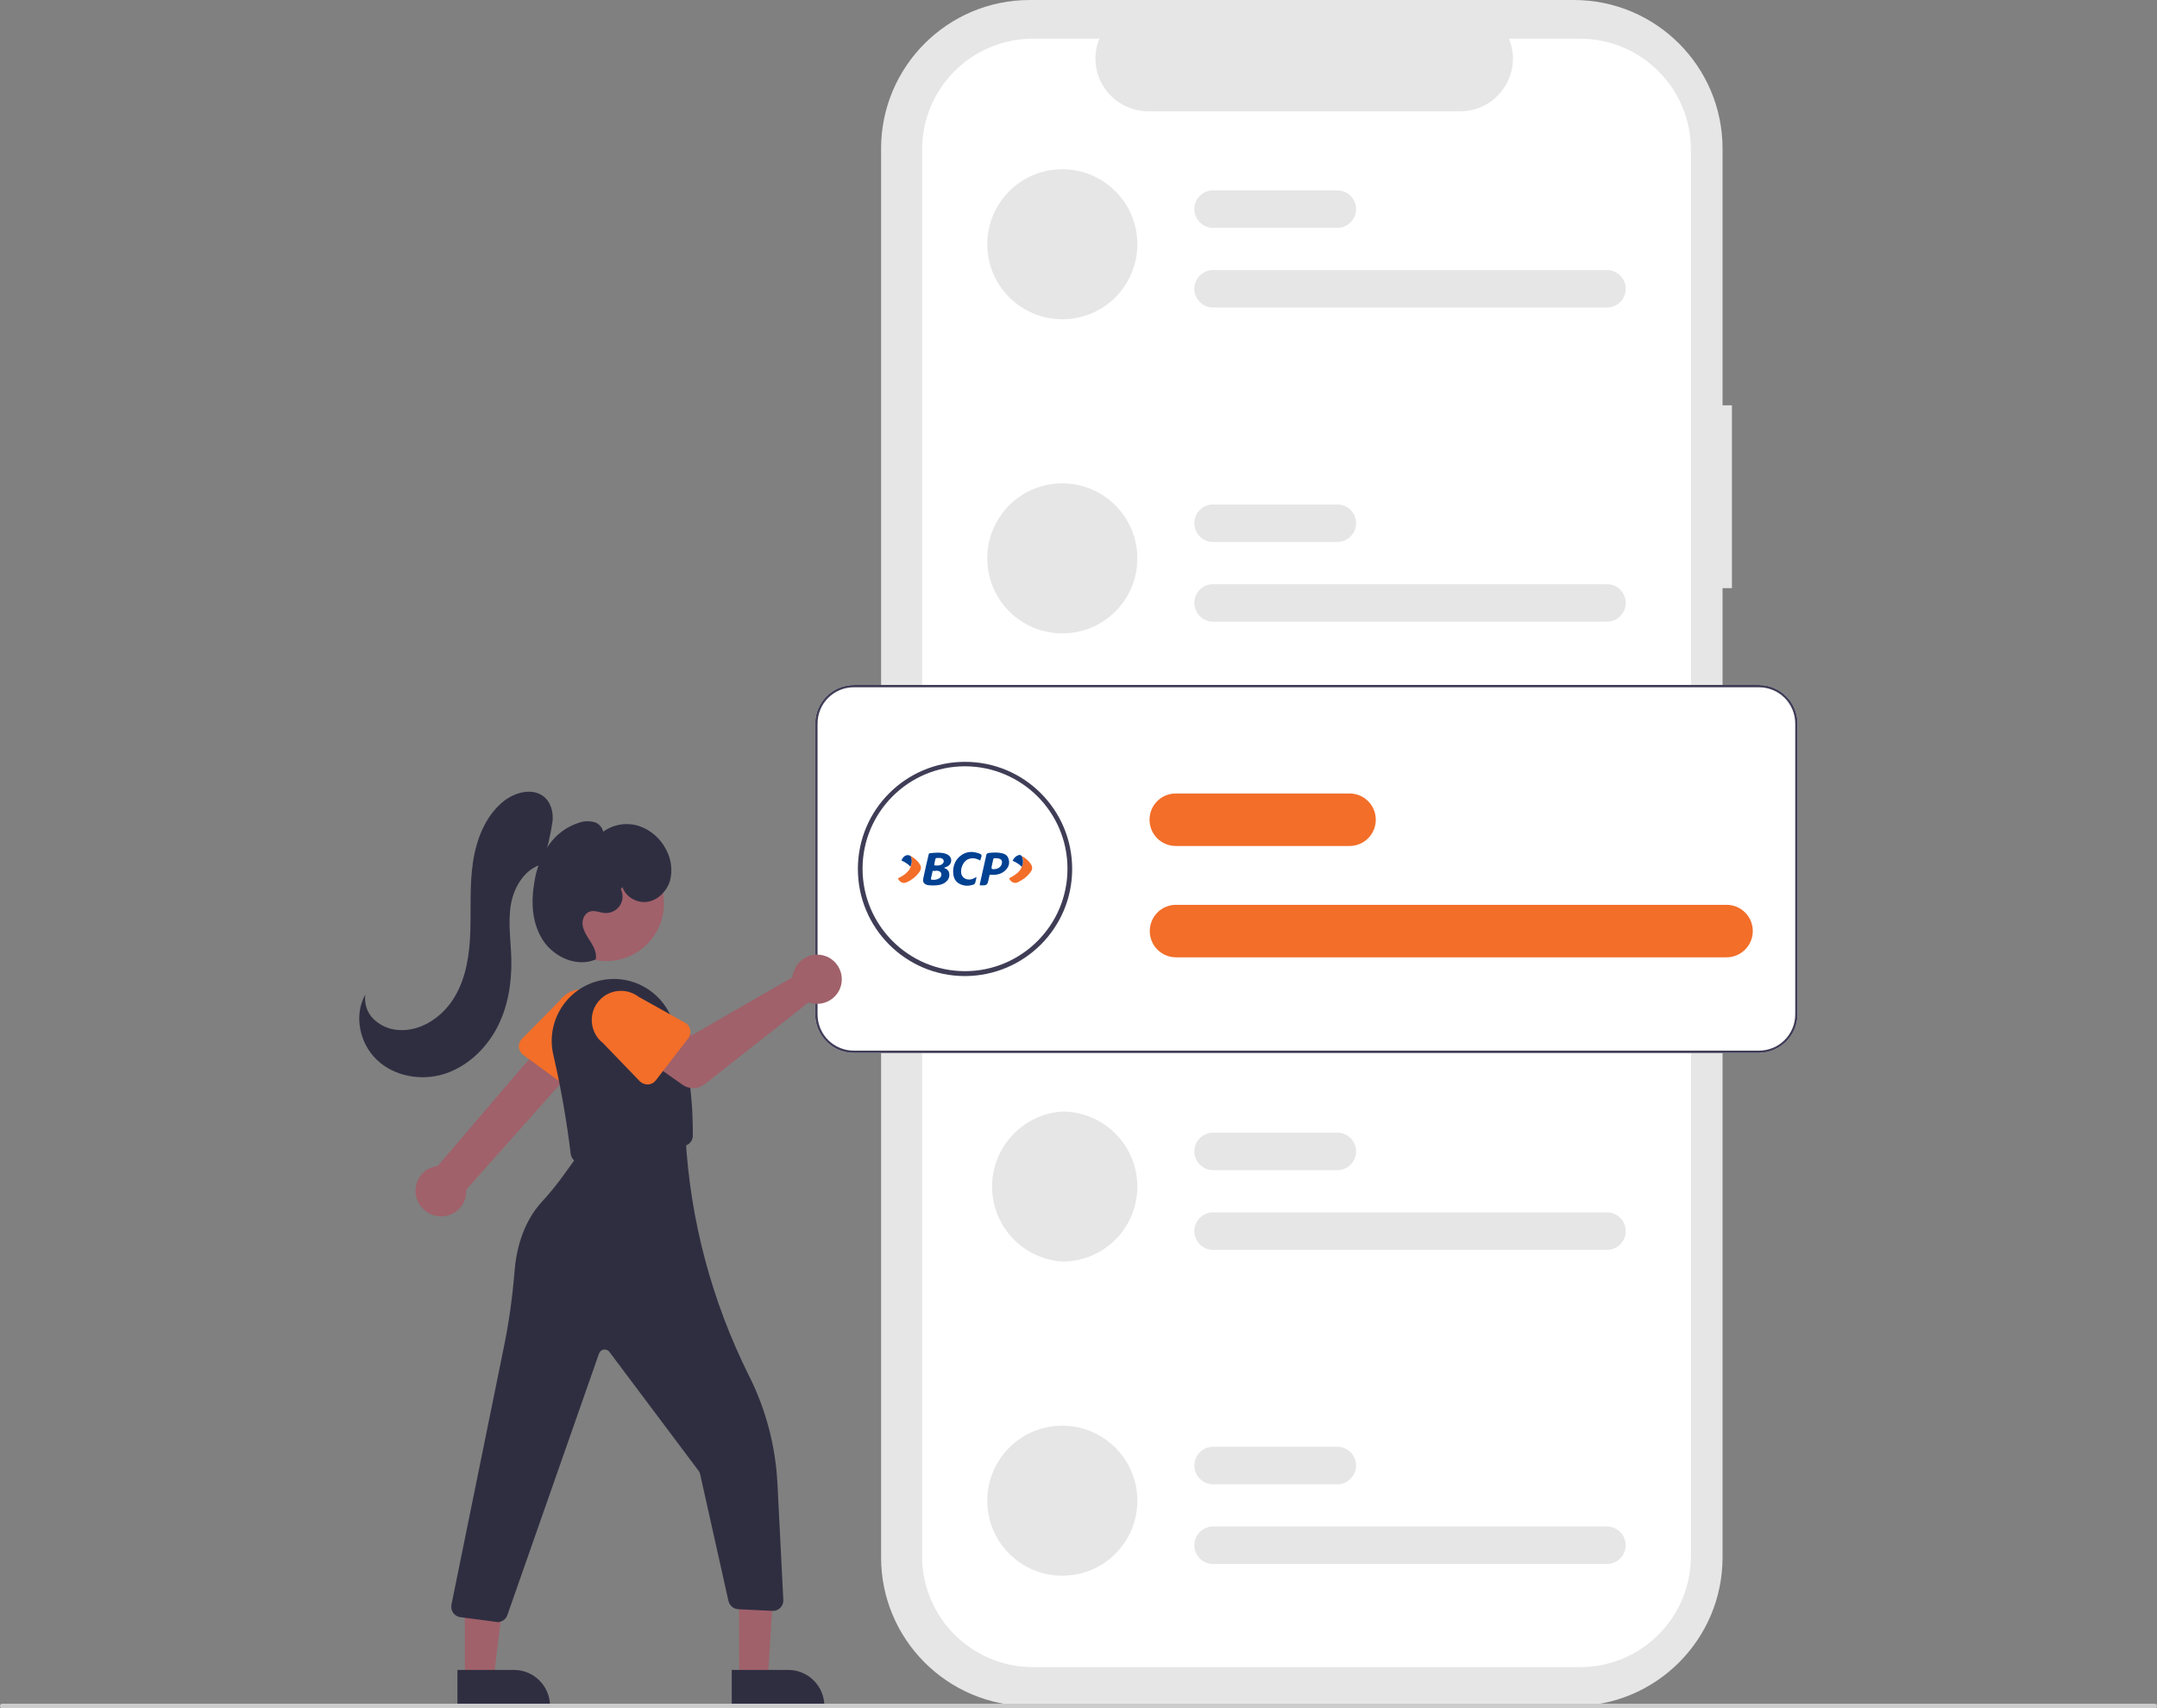
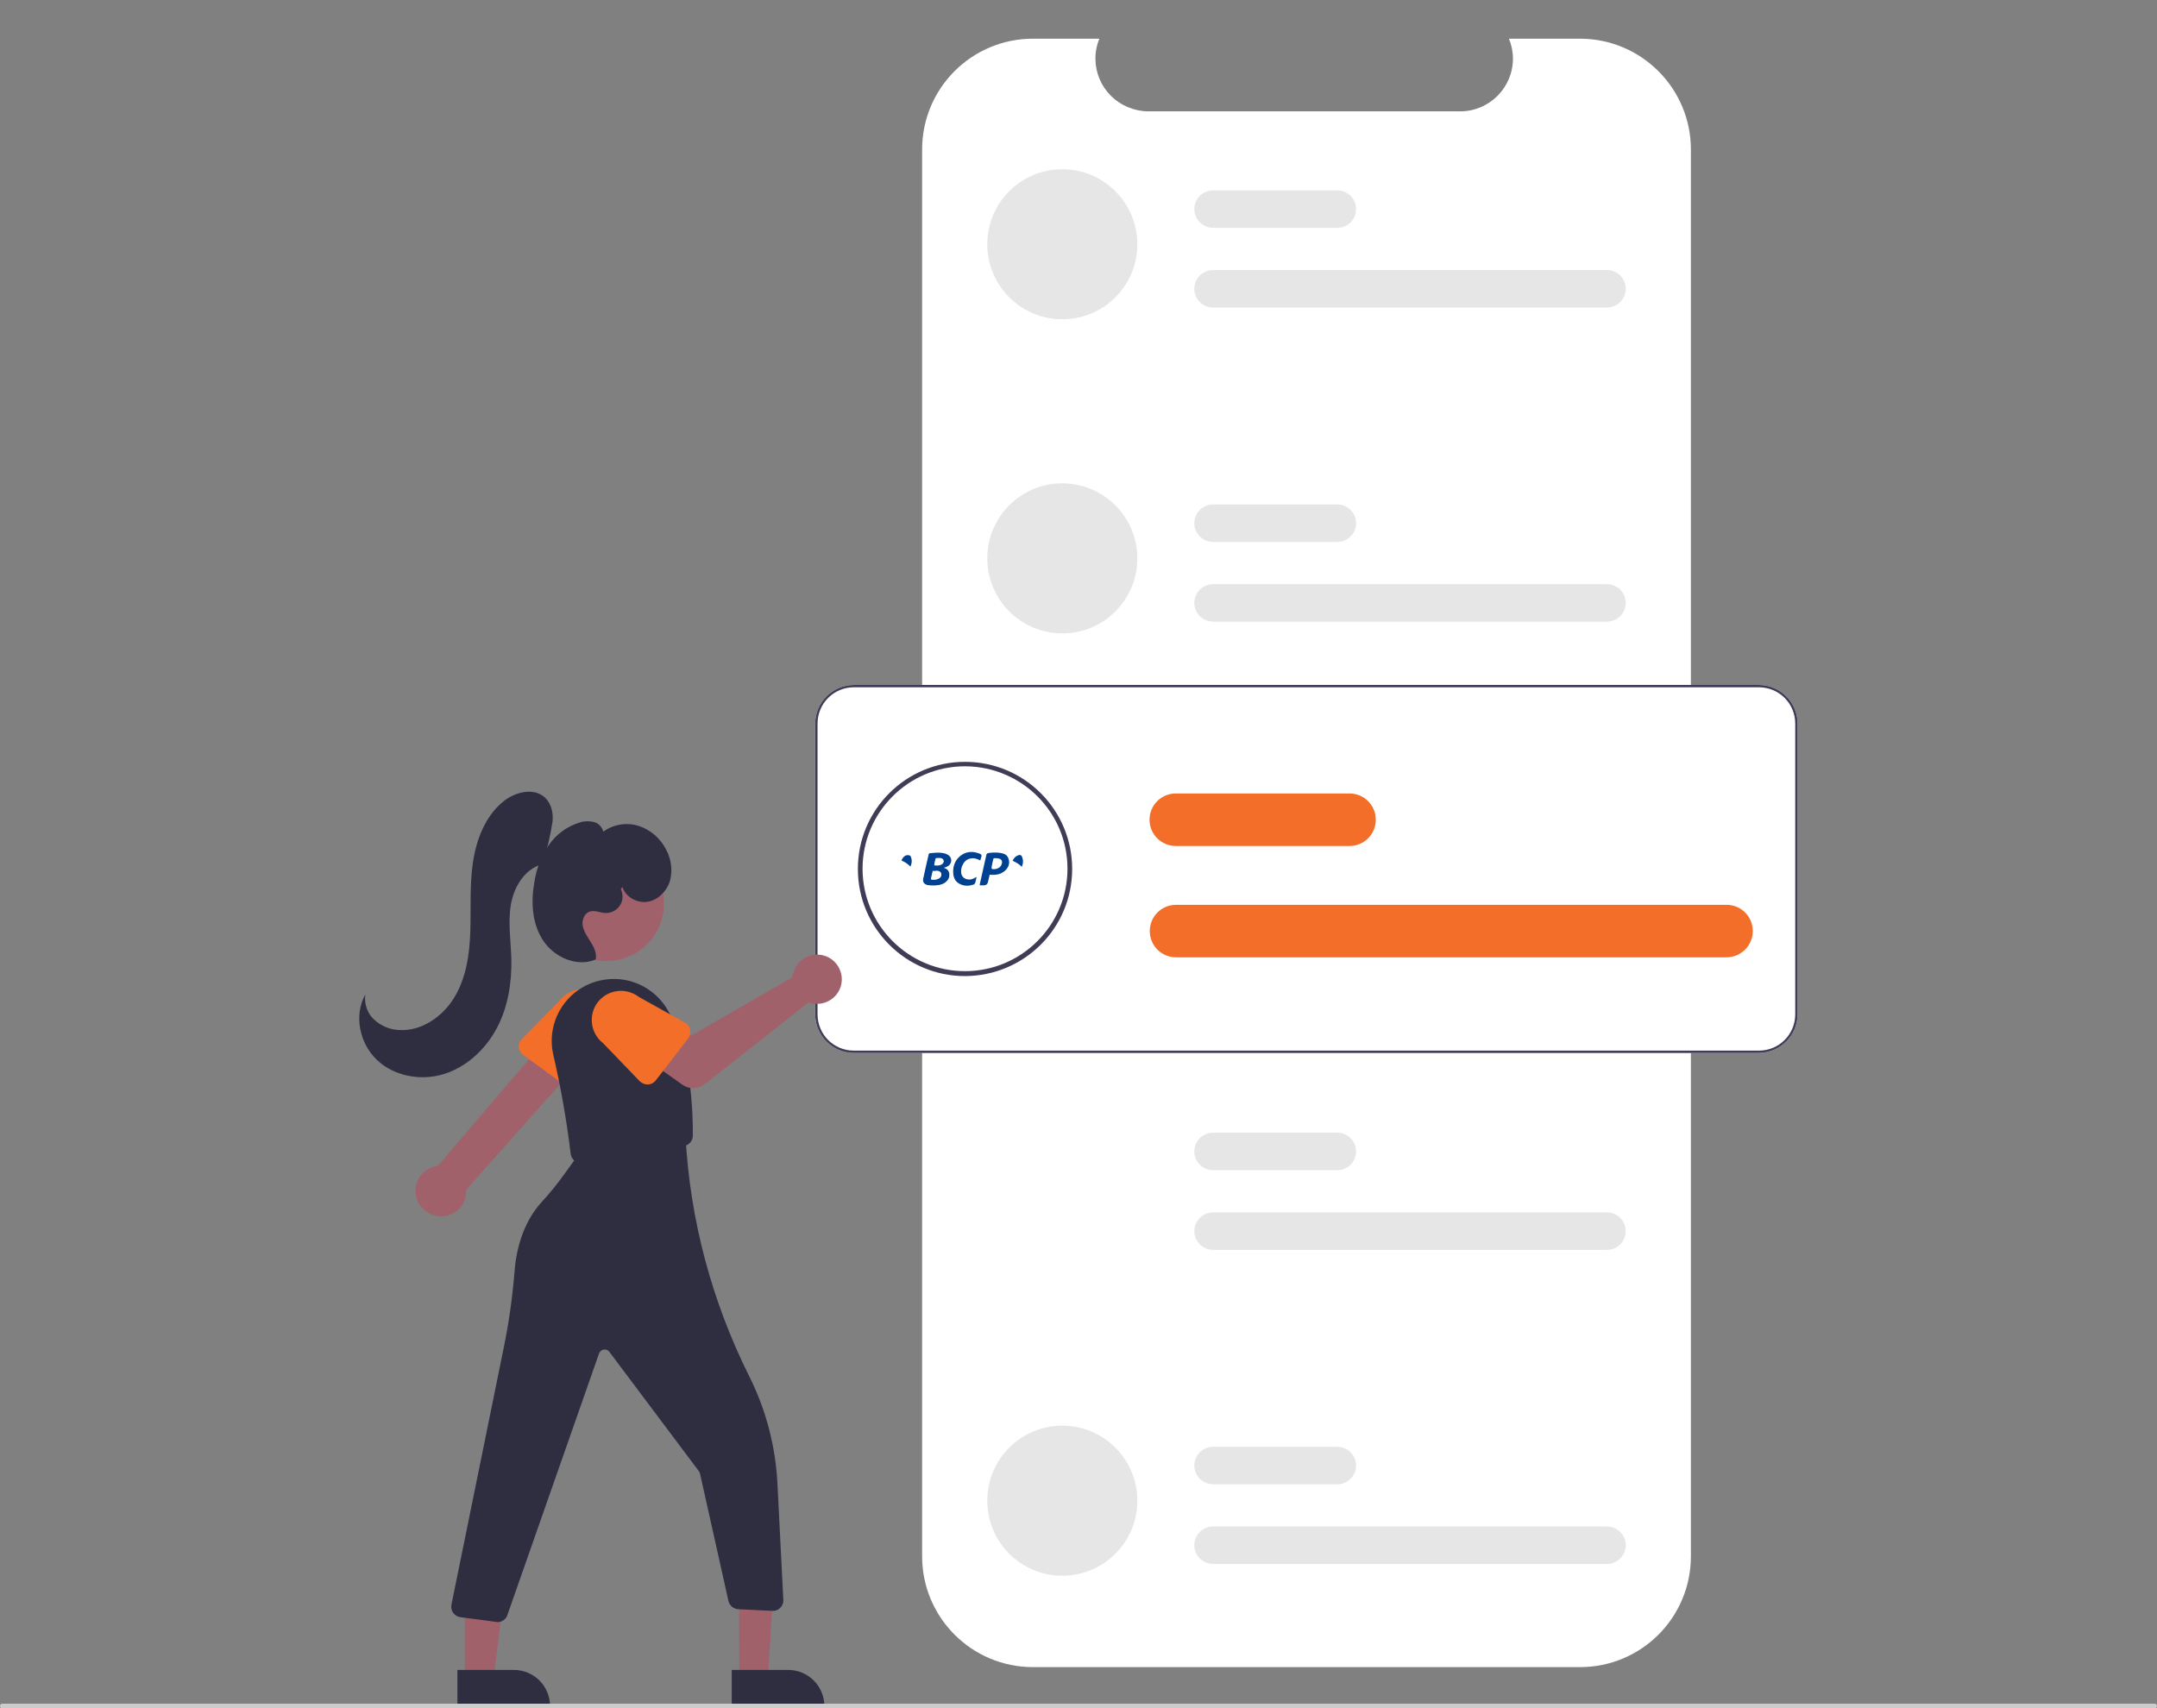
<svg xmlns="http://www.w3.org/2000/svg" version="1.1" id="Layer_1" x="0px" y="0px" viewBox="0 0 920 728.8" style="enable-background:new 0 0 920 728.8;" xml:space="preserve">
  <rect x="0" y="0" width="920" height="728.8" fill="#808080" stroke="none" />
  <style type="text/css">
	.st0{fill:#E6E6E6;}
	.st1{fill:#FFFFFF;}
	.st2{fill:#3F3D56;}
	.st3{fill:#F26E29;}
	.st4{fill:#A0616A;}
	.st5{fill:#2F2E41;}
	.st6{fill:#CCCCCC;}
	.st7{fill:#004192;}
</style>
-   <path class="st0" d="M738.7,172.9h-4V63.4c0-35-28.4-63.4-63.4-63.4c0,0,0,0,0,0H439.2c-35,0-63.4,28.4-63.4,63.4v601  c0,35,28.4,63.4,63.4,63.4h232.1c35,0,63.4-28.4,63.4-63.4V250.9h4L738.7,172.9z" />
  <path class="st1" d="M721.2,63.8v600.1c0,26.2-21.2,47.3-47.3,47.3H440.6c-26.2,0-47.3-21.2-47.3-47.3V63.8  c0-26.2,21.2-47.3,47.3-47.3h28.3c-4.7,11.5,0.8,24.6,12.4,29.3c2.7,1.1,5.6,1.7,8.5,1.7h133c12.4,0,22.5-10.1,22.5-22.5  c0-2.9-0.6-5.8-1.7-8.5h30.3C700,16.5,721.2,37.7,721.2,63.8z" />
  <path class="st0" d="M453.1,72.2c-17.7,0-32,14.3-32,32s14.3,32,32,32h0c17.7,0,32-14.3,32-32S470.7,72.2,453.1,72.2z" />
  <path class="st0" d="M685.4,131.2h-168c-4.4,0-8-3.6-8-8s3.6-8,8-8h168c4.4,0,8,3.6,8,8S689.8,131.2,685.4,131.2z" />
  <path class="st0" d="M570.4,97.2h-53c-4.4,0-8-3.6-8-8s3.6-8,8-8h53c4.4,0,8,3.6,8,8S574.8,97.2,570.4,97.2z" />
  <path class="st0" d="M453.1,206.2c-17.7,0-32,14.3-32,32s14.3,32,32,32h0c17.7,0,32-14.3,32-32S470.7,206.2,453.1,206.2z" />
  <path class="st0" d="M685.4,265.2h-168c-4.4,0-8-3.6-8-8s3.6-8,8-8h168c4.4,0,8,3.6,8,8S689.8,265.2,685.4,265.2z" />
  <path class="st0" d="M570.4,231.2h-53c-4.4,0-8-3.6-8-8s3.6-8,8-8h53c4.4,0,8,3.6,8,8S574.8,231.2,570.4,231.2z" />
-   <path class="st0" d="M453.1,474.2c-17.6,1.1-31,16.4-29.9,34c1,16.1,13.8,28.9,29.9,30h0c17.7,0,32-14.3,32-32  C485.1,488.5,470.7,474.2,453.1,474.2z" />
  <path class="st0" d="M685.4,533.2h-168c-4.4,0-8-3.6-8-8s3.6-8,8-8h168c4.4,0,8,3.6,8,8S689.8,533.2,685.4,533.2z" />
  <path class="st0" d="M570.4,499.2h-53c-4.4,0-8-3.6-8-8s3.6-8,8-8h53c4.4,0,8,3.6,8,8S574.8,499.2,570.4,499.2z" />
  <path class="st0" d="M453.1,608.2c-17.7,0-32,14.3-32,32s14.3,32,32,32h0c17.7,0,32-14.3,32-32S470.7,608.2,453.1,608.2z" />
  <path class="st0" d="M685.4,667.2h-168c-4.4,0-8-3.6-8-8s3.6-8,8-8h168c4.4,0,8,3.6,8,8S689.8,667.2,685.4,667.2z" />
  <path class="st0" d="M570.4,633.2h-53c-4.4,0-8-3.6-8-8s3.6-8,8-8h53c4.4,0,8,3.6,8,8S574.8,633.2,570.4,633.2z" />
  <path class="st1" d="M750.2,449.2h-386c-9.1,0-16.5-7.4-16.5-16.5v-124c0-9.1,7.4-16.5,16.5-16.5h386c9.1,0,16.5,7.4,16.5,16.5v124  C766.7,441.8,759.3,449.1,750.2,449.2z" />
  <path class="st2" d="M411.6,416.4c-25.3,0-45.7-20.5-45.7-45.7c0-25.3,20.5-45.7,45.7-45.7c25.3,0,45.7,20.5,45.7,45.7l0,0  C457.3,395.9,436.9,416.3,411.6,416.4z M411.6,326.9c-24.1,0-43.7,19.6-43.7,43.7c0,24.1,19.6,43.7,43.7,43.7s43.7-19.6,43.7-43.7  l0,0C455.3,346.5,435.8,327,411.6,326.9z" />
  <path class="st3" d="M736.4,408.4H501.6c-6.2,0-11.2-5-11.2-11.2s5-11.2,11.2-11.2c0,0,0,0,0,0h234.8c6.2,0,11.2,5,11.2,11.2  S742.5,408.4,736.4,408.4C736.4,408.4,736.4,408.4,736.4,408.4z" />
  <path class="st3" d="M575.6,360.9h-74.1c-6.2,0-11.2-5-11.2-11.2s5-11.2,11.2-11.2c0,0,0,0,0,0h74.1c6.2,0,11.2,5,11.2,11.2  S581.8,360.9,575.6,360.9C575.6,360.9,575.6,360.9,575.6,360.9z" />
  <path class="st2" d="M750.2,449.2h-386c-9.1,0-16.5-7.4-16.5-16.5v-124c0-9.1,7.4-16.5,16.5-16.5h386c9.1,0,16.5,7.4,16.5,16.5v124  C766.7,441.8,759.3,449.1,750.2,449.2z M364.2,293.2c-8.6,0-15.5,6.9-15.5,15.5v124c0,8.6,6.9,15.5,15.5,15.5h386  c8.6,0,15.5-6.9,15.5-15.5v-124c0-8.6-6.9-15.5-15.5-15.5H364.2z" />
  <path class="st4" d="M177.7,511.2c-1.7-5.7,1.4-11.7,7.1-13.4c0.6-0.2,1.2-0.3,1.9-0.4l51.3-60l12,12.6l-51.1,57.5  c0.3,6-4.2,11.1-10.2,11.4C183.7,519.1,179.2,515.9,177.7,511.2L177.7,511.2z" />
  <path class="st3" d="M221.3,446.7c-0.1-1.3,0.4-2.6,1.3-3.5l15.9-16.1c4.1-5.6,11.9-6.8,17.5-2.7c5.6,4.1,6.8,11.8,2.8,17.4  l-10.5,20.1c-1.2,2.2-3.9,3-6.1,1.9c-0.2-0.1-0.4-0.2-0.6-0.3L223.1,450C222.1,449.2,221.4,448,221.3,446.7z" />
  <circle class="st4" cx="258.6" cy="385.4" r="24.6" />
  <path class="st5" d="M245.2,495.3c-1-0.7-1.6-1.8-1.8-3.1c-1.7-14.2-4.2-28.3-7.4-42.2c-3.3-14.3,5.7-28.5,19.9-31.7  c11.7-2.7,23.6,2.8,29.3,13.3c9.7,18.1,10.4,43,10.3,52.9c0,2.2-1.6,4-3.8,4.4l-43.1,7.3c-0.3,0-0.5,0.1-0.8,0.1  C246.9,496.2,246,495.8,245.2,495.3z" />
  <path class="st4" d="M338.2,415.3c-0.1,0.5-0.2,1.1-0.2,1.6l-43,24.8l-10.4-6l-11.1,14.6l17.5,12.4c2.9,2.1,6.8,2,9.6-0.2l44.3-34.9  c5.4,2,11.5-0.8,13.5-6.2s-0.8-11.5-6.2-13.5c-5.4-2-11.5,0.8-13.5,6.2C338.5,414.5,338.3,414.9,338.2,415.3L338.2,415.3z" />
  <path class="st3" d="M293.6,442.9l-13.9,18c-1.5,2-4.3,2.3-6.3,0.8c-0.2-0.1-0.3-0.3-0.5-0.4l-15.7-16.3c-5.4-4.2-6.4-12.1-2.2-17.5  c4.2-5.4,12-6.4,17.5-2.2l19.7,11c2.2,1.2,2.9,4,1.7,6.1C293.9,442.5,293.7,442.7,293.6,442.9L293.6,442.9z" />
  <polygon class="st4" points="315.3,716.4 327.5,716.4 330.4,669.3 315.2,669.2 " />
  <path class="st5" d="M312.1,712.4l24.1,0h0c8.5,0,15.4,6.9,15.4,15.4c0,0,0,0,0,0v0.5l-39.5,0L312.1,712.4z" />
  <polygon class="st4" points="198.3,716.4 210.5,716.4 216.3,669.2 198.2,669.2 " />
  <path class="st5" d="M195.1,712.4l24.1,0h0c8.5,0,15.4,6.9,15.4,15.4c0,0,0,0,0,0v0.5l-39.5,0L195.1,712.4z" />
  <path class="st5" d="M211.6,691.9l-15.2-2c-2.5-0.3-4.2-2.6-3.9-5c0-0.2,0.1-0.4,0.1-0.6l22.2-109.1c2.2-10.6,3.7-21.3,4.6-32.1  c0.6-8.8,3.2-21.2,11.8-30.5c3.5-3.8,6.7-7.8,9.7-12l6.7-9.3l44.8-7.1l0,0.6c1.9,35.6,11.2,70.3,27.1,102.2  c7.2,14.3,11.3,30,12.1,46l2.5,49.5c0.1,1.3-0.4,2.5-1.3,3.4c-0.9,0.9-2.1,1.4-3.4,1.3l-14.5-0.7c-2-0.1-3.7-1.5-4.2-3.5l-12.1-54.2  c-0.1-0.5-0.3-0.9-0.6-1.3l-38.1-50.8c-0.8-1.1-2.4-1.3-3.5-0.5c-0.4,0.3-0.7,0.7-0.9,1.2l-39.1,111.6c-0.6,1.8-2.3,3-4.3,3  C212,691.9,211.8,691.9,211.6,691.9z" />
  <path class="st5" d="M231.4,368.3c2-5.9,3.4-12,4.3-18.1c0.3-3.6-0.6-7.4-3.2-9.9c-4.9-4.6-13.2-2.4-18.3,2  c-7.4,6.3-11.1,16.1-12.5,25.7s-0.8,19.4-1.1,29.2s-1.7,19.7-6.7,28.1c-5,8.4-14.2,14.8-23.9,14.1c-3.9-0.2-7.6-1.8-10.5-4.5  c-2.9-2.7-4.2-6.7-3.7-10.6c-5,8.9-2.4,20.9,5,27.9s18.8,9,28.5,6s17.7-10.5,22.5-19.4s6.5-19.4,6.3-29.5  c-0.2-7.8-1.5-15.7-0.2-23.4s6.1-15.5,13.7-17.3L231.4,368.3z" />
  <path class="st5" d="M265.5,378.4c1.3,4.3,6.3,7,10.7,6.3s8.1-4.4,9.5-8.7c1.2-4.4,0.7-9.1-1.4-13.2c-2.4-4.9-6.6-8.7-11.7-10.4  c-5.2-1.7-10.9-0.8-15.3,2.4c-0.5-2-2-3.6-3.9-4.1c-1.9-0.5-4-0.5-5.9,0.1c-5.5,1.6-10.3,5.1-13.5,9.8c-3.2,4.8-5.3,10.2-6.1,15.8  c-1.5,8.5-1,17.7,3.8,24.9s14.5,11.4,22.4,8c0.5-2.5-0.7-5.1-2-7.2s-2.9-4.3-3.5-6.8s0.5-5.6,2.9-6.4c2.1-0.7,4.3,0.4,6.5,0.6  c3.9,0.2,7.3-2.7,7.5-6.6c0.1-1.2-0.2-2.5-0.7-3.6L265.5,378.4z" />
  <path class="st6" d="M919,728.8H1c-0.6,0-1-0.4-1-1s0.4-1,1-1h918c0.6,0,1,0.4,1,1S919.6,728.8,919,728.8z" />
  <path class="st7" d="M402.6,370.2c1.4,0.5,2.2,1.3,2.3,2.7c0.1,1.6-0.6,2.7-1.8,3.6c-0.7,0.5-1.5,0.8-2.4,1  c-1.6,0.3-3.3,0.3-4.9,0.1c-1.6-0.3-2.4-1.3-2-2.9c0.7-3.4,1.5-6.8,2.3-10.2c0.1-0.3,0.1-0.5,0.5-0.5c1.8-0.2,3.7-0.4,5.5-0.1  c0.7,0.1,1.3,0.3,1.9,0.6c2.1,1,2.3,3.5,0.5,4.9C404,369.7,403.4,370,402.6,370.2L402.6,370.2z M397.8,371.5  c-0.2,1.1-0.5,2.1-0.7,3.1c-0.1,0.4,0,0.7,0.4,0.7c1.1,0.1,2.1,0,3.1-0.6c0.7-0.4,1-1.1,0.9-1.9c-0.1-0.8-0.7-1.1-1.4-1.3  C399.4,371.3,398.6,371.7,397.8,371.5L397.8,371.5z M400.2,366c-0.3,0.2-0.9-0.3-1.2,0.4c-0.2,0.8-0.4,1.5-0.5,2.3  c-0.1,0.3,0,0.5,0.3,0.5c1.1,0.1,2.3,0.1,3.2-0.7c0.9-0.8,0.6-2-0.5-2.4C401.1,366,400.6,366,400.2,366L400.2,366z M430.1,366.2  c-0.6-1.8-2.3-2.2-3.9-2.4c-1.5-0.2-3.1-0.1-4.6,0.1c-0.5,0.1-0.8,0.3-0.9,0.8c-0.9,4.2-1.9,8.3-2.8,12.5c0,0.2-0.1,0.3,0.1,0.5h1.2  c1.5,0,2-0.4,2.3-1.9c0.2-0.9,0.4-1.8,0.6-2.6c0.3-0.1,0.6,0,0.8,0c2.2,0.1,4.3-0.3,6-2C430.3,369.8,430.8,368.1,430.1,366.2  L430.1,366.2z M427.3,368.4c-0.3,1.4-1.5,2.3-3.3,2.4c-1.1,0-1.2-0.1-1-1.3c0.2-0.9,0.4-1.8,0.6-2.8c0.1-0.5,0.3-0.6,0.7-0.6  c0.5,0,0.9,0,1.4,0.1C427.1,366.4,427.6,367.2,427.3,368.4L427.3,368.4z M417.6,364.1c-2.9-1.1-5.7-0.9-8.2,1.2  c-2.3,2-3.1,4.7-2.8,7.6c0.2,1.7,0.9,3.1,2.4,4c1.9,1.1,4,1.2,6.1,0.5c0.5-0.1,0.8-0.5,0.9-1c0.2-0.7,0.4-1.5,0.5-2.3  c-0.7,0.4-1.2,0.7-1.8,0.9c-1.9,0.6-3.8-0.1-4.5-1.7c-0.9-2.2,0.4-5.7,2.6-6.7c1.8-0.8,3.5-0.5,5.3,0.5c0.1-0.4,0.2-0.7,0.3-1.1  C418.9,365,418.7,364.4,417.6,364.1L417.6,364.1z" />
-   <path class="st3" d="M388.3,365.1c1.7,0.9,3.1,2.1,4.1,3.7c0.6,1,0.5,2.1-0.2,3.1c-1.4,2-3.3,3.5-5.5,4.5c-1.5,0.7-3.1-0.1-3.7-1.7  c0.9-0.5,1.8-0.9,2.6-1.5c1.2-0.9,2.3-1.9,2.8-3.4C389,368.2,389.1,366.6,388.3,365.1L388.3,365.1z M435.7,365.1  c1.7,0.9,3.1,2.1,4.1,3.7c0.6,1,0.6,2.1-0.1,3c-1.4,2.1-3.4,3.5-5.6,4.6c-1.5,0.7-3.1-0.2-3.7-1.7c0.8-0.5,1.7-0.9,2.5-1.5  c1.3-0.9,2.4-1.9,2.9-3.5C436.5,368.2,436.6,366.6,435.7,365.1L435.7,365.1z" />
  <path class="st7" d="M388.3,365.1c0.8,1.5,0.7,3.1,0,4.6c-1.1-1.2-2.4-2-3.8-2.6C385.2,365.1,386.9,364.3,388.3,365.1L388.3,365.1z   M435.7,365.1c0.8,1.5,0.8,3.1,0.1,4.7c-1.1-1.2-2.4-1.9-3.9-2.6c0.5-1.1,1.2-1.9,2.3-2.3C434.8,364.6,435.3,364.7,435.7,365.1  L435.7,365.1z" />
</svg>